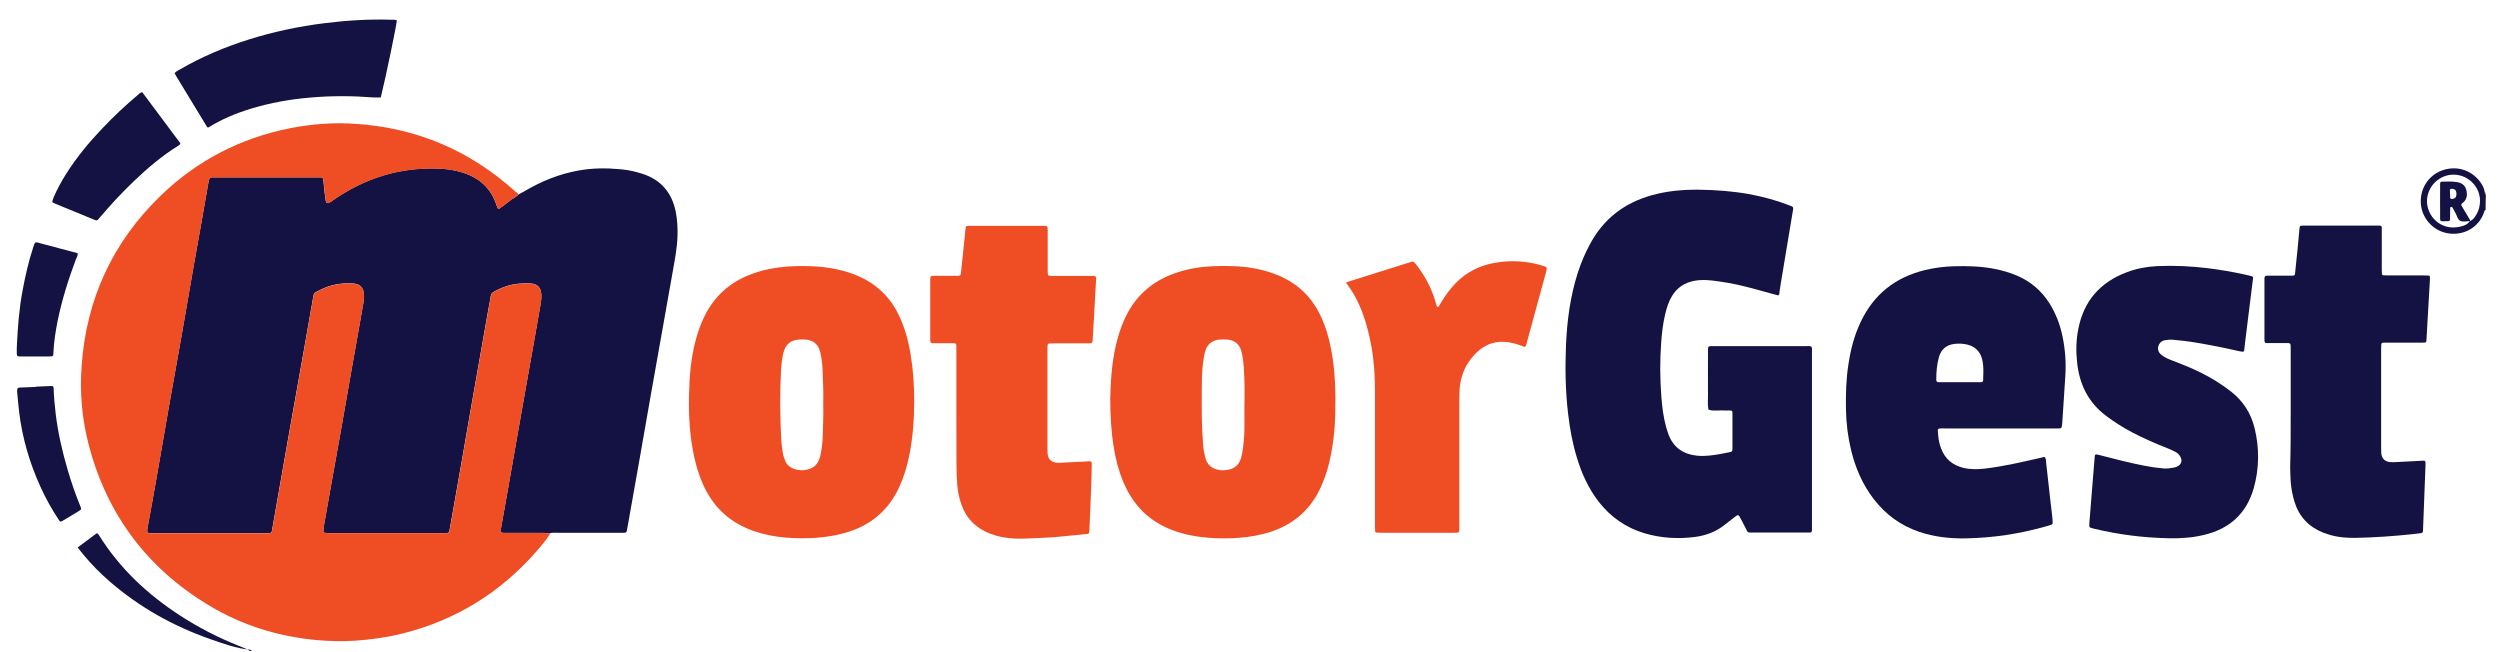
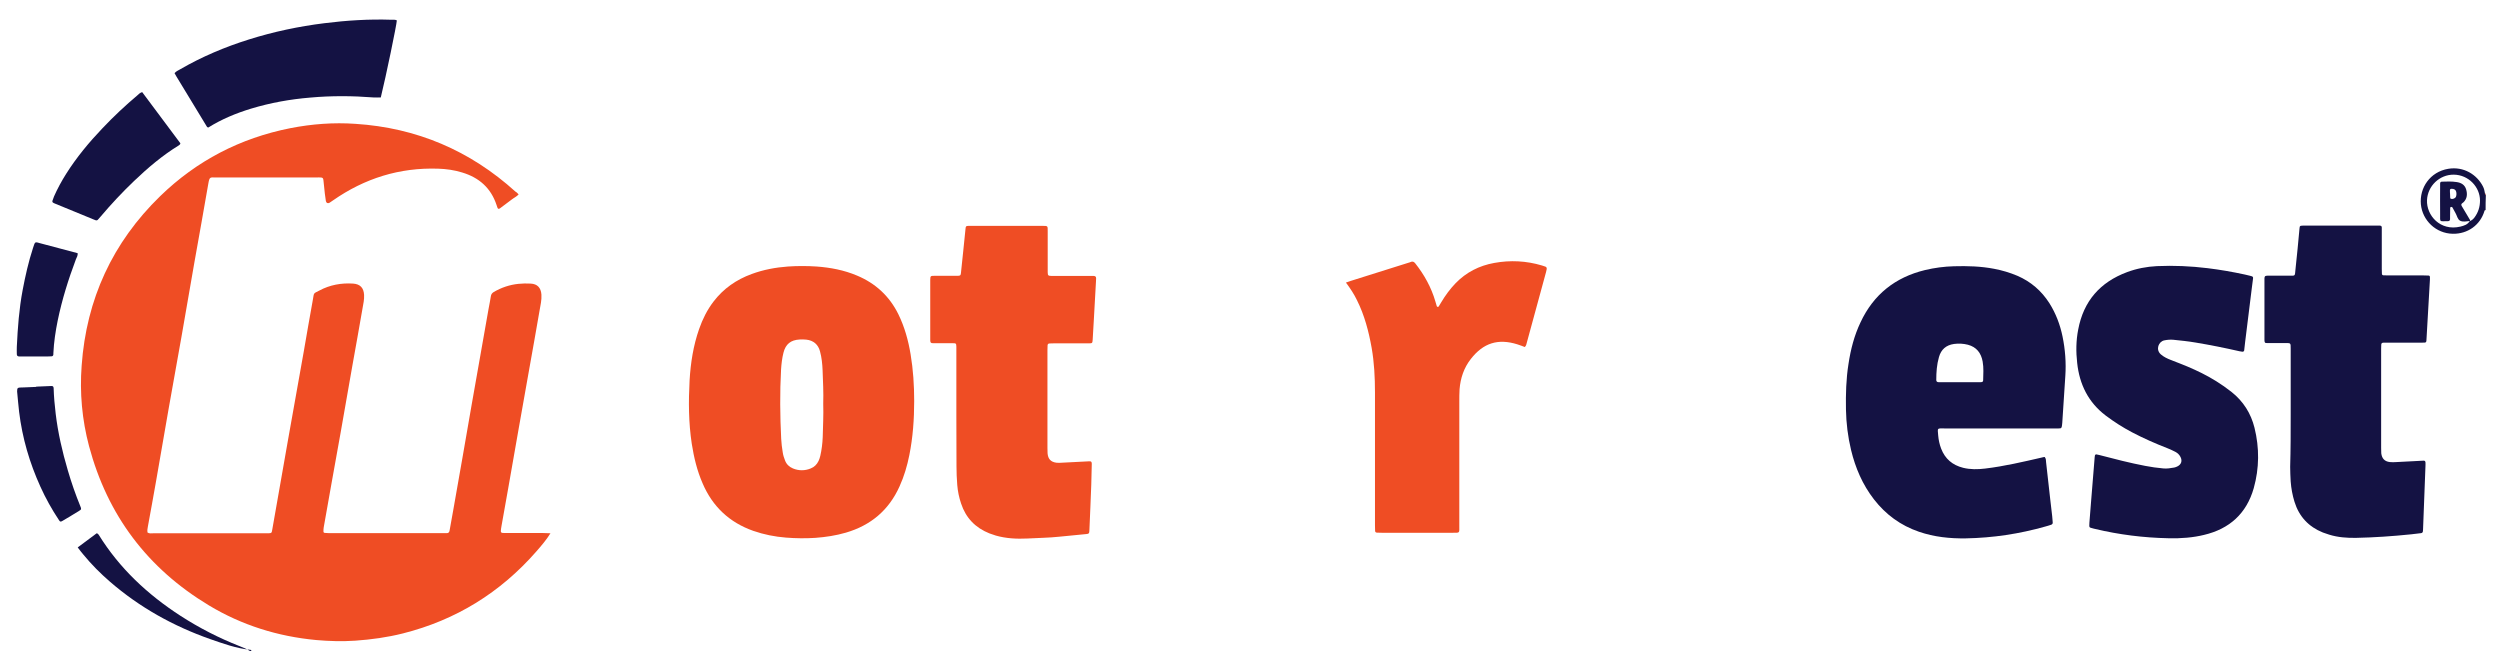
<svg xmlns="http://www.w3.org/2000/svg" id="Livello_1" x="0px" y="0px" viewBox="0 0 1962.4 512" style="enable-background:new 0 0 1962.4 512;" xml:space="preserve">
  <style type="text/css">	.st0{fill:#141243;}	.st1{fill:#EF4D24;}</style>
  <g>
    <path class="st0" d="M1951.1,164.9c-0.5,0-0.8,0.2-0.9,0.7c-3.3,11.1-13.2,18.1-24.8,17.9c-13.3-0.2-23.9-10.5-25.1-23.1  c-1.2-13,7.2-25.5,21.5-27.9c12.1-2,22.4,4.5,27.2,13.8c0.9,1.7,1.3,3.6,1.6,5.5c0.2,0.5,0.4,1,0.7,1.5  C1951.1,157.2,1951.1,161,1951.1,164.9z M1938.6,173.6c1.5-0.5,2.7-1.5,3.7-2.8c3-4,4.4-8.4,4.4-13.4c0-10.5-8.9-20.2-20.6-20.3  c-11.2-0.1-20.5,8.9-21,20c-0.5,12,10.4,24.5,26.1,20.8c2.9-0.7,5.9-1.6,7.5-4.5L1938.6,173.6z" />
-     <path class="st1" d="M1951.1,153.4c-0.2-0.5-0.4-1-0.7-1.5c0.2-0.4,0.4-0.9,0.7-1.3C1951.1,151.5,1951.1,152.4,1951.1,153.4z" />
-     <path class="st0" d="M407.1,152.6c1.5-0.8,3.1-1.6,4.6-2.5c13.3-7.9,27.4-13.6,42.7-16.3c10.6-1.9,21.3-2,32-1  c4.6,0.4,9.2,1.1,13.7,2.4c1.4,0.4,2.8,0.8,4.1,1.2c14.6,4.7,23.1,14.7,26.2,29.6c1.3,6.5,1.6,13,1.4,19.5  c-0.3,9.3-2.1,18.4-3.7,27.5c-2.7,15.4-5.4,30.8-8.2,46.2c-3.1,17.4-6.2,34.9-9.3,52.3c-3,17.1-6,34.3-9,51.4  c-2.7,15.4-5.4,30.8-8.2,46.2c-0.4,2.4-0.9,4.7-1.3,7.1c-0.2,1.8-0.8,2-2.6,2c-4.2,0-8.3,0-12.5,0c-13.3,0-26.5,0-39.8,0  c-1.7,0-3.5-0.2-5.2,0.3c-1.9-0.1-3.8-0.2-5.7-0.2c-10.1,0-20.2,0-30.2,0c-3.1,0-3.3-0.3-2.9-3.3c0.1-0.8,0.3-1.6,0.4-2.4  c1.7-9.7,3.5-19.5,5.2-29.2c2.7-15.4,5.4-30.8,8.1-46.2c2.7-15.2,5.4-30.5,8.1-45.7c2.8-15.9,5.7-31.7,8.4-47.6  c0.7-4.2,1.8-8.4,1.5-12.8c-0.3-5.3-3-8.3-8.4-8.6c-3.2-0.2-6.4-0.1-9.6,0.2c-6.9,0.7-13.4,3-19.4,6.4c-1.4,0.8-2.1,1.8-2.3,3.4  c-0.5,3.3-1.2,6.6-1.8,9.9c-2.1,12.1-4.3,24.2-6.4,36.3c-2.3,13-4.6,26.1-6.9,39.1c-2.4,13.8-4.8,27.7-7.2,41.5  c-2.4,13.8-4.9,27.7-7.3,41.5c-0.9,5.2-1.9,10.4-2.8,15.6c-0.2,1.3-0.8,2-2.2,2c-1.3,0-2.6,0-3.8,0c-17.9,0-35.8,0-53.7,0  c-11.5,0-23,0-34.6,0c-1.3,0-2.6,0-3.8-0.2c-0.4,0-0.9-0.4-0.9-1c0.1-1.1,0-2.2,0.2-3.3c2-11.5,4-23,6.1-34.4  c2.4-13.4,4.8-26.7,7.2-40.1c3-17.3,6-34.6,9.1-51.9c2.7-15.2,5.5-30.5,8.1-45.7c0.6-3.4,1.4-6.9,1.2-10.4  c-0.3-5.6-3.1-8.6-8.6-8.9c-9.3-0.6-18.2,1-26.4,5.4c-5,2.6-4.1,1.5-5.2,7.2c-2.5,13.7-4.7,27.4-7.2,41c-4,22.6-8.1,45.3-12.1,67.9  c-4.2,23.9-8.4,47.8-12.6,71.7c-0.4,2.5-0.6,2.7-3,2.8c-1,0-1.9,0-2.9,0c-12.8,0-25.6,0-38.4,0c-16.3,0-32.6,0-48.9,0  c-1.6,0-3.2,0.4-4.7-0.6c-0.4-1.6,0-3.2,0.3-4.8c2.1-11.6,4.2-23.2,6.3-34.9c3.4-19.2,6.7-38.4,10-57.6  c3.3-18.9,6.8-37.7,10.1-56.6c3.4-19.2,6.7-38.4,10-57.6c3.7-20.7,7.5-41.5,11-62.2c1-5.8,1.5-5,6-5c26.4,0,52.8,0,79.2,0  c1,0,1.9,0,2.9,0c1.8,0.1,2.1,0.4,2.3,2.3c0.4,3.5,0.7,7,1.1,10.5c0.2,1.9,0.5,3.8,0.8,5.7c0.2,1.5,1.4,2.1,2.8,1.4  c1-0.5,1.9-1.2,2.8-1.9c24.8-17.3,52.1-26,82.5-24.9c6.4,0.2,12.7,1.1,18.9,3c13.3,4,22.6,12.2,27,25.6c0.2,0.6,0.4,1.2,0.6,1.8  c0.5,1.2,1.1,1.5,2.1,0.7c3.1-2.3,6.2-4.5,9.2-6.9C403.5,155.2,405.6,154.3,407.1,152.6z" />
+     <path class="st1" d="M1951.1,153.4c-0.2-0.5-0.4-1-0.7-1.5C1951.1,151.5,1951.1,152.4,1951.1,153.4z" />
    <path class="st1" d="M407.1,152.6c-1.5,1.7-3.6,2.6-5.4,4c-3.1,2.3-6.1,4.6-9.2,6.9c-1.1,0.8-1.7,0.5-2.1-0.7  c-0.2-0.6-0.4-1.2-0.6-1.8c-4.4-13.4-13.7-21.6-27-25.6c-6.1-1.9-12.5-2.8-18.9-3c-30.3-1-57.7,7.6-82.5,24.9  c-0.9,0.6-1.8,1.3-2.8,1.9c-1.4,0.7-2.5,0.1-2.8-1.4c-0.3-1.9-0.6-3.8-0.8-5.7c-0.4-3.5-0.7-7-1.1-10.5c-0.2-1.9-0.6-2.2-2.3-2.3  c-1-0.1-1.9,0-2.9,0c-26.4,0-52.8,0-79.2,0c-4.6,0-5-0.8-6,5c-3.5,20.8-7.4,41.5-11,62.2c-3.4,19.2-6.7,38.4-10,57.6  c-3.3,18.9-6.8,37.7-10.1,56.6c-3.4,19.2-6.7,38.4-10,57.6c-2,11.6-4.2,23.3-6.3,34.9c-0.3,1.6-0.6,3.1-0.3,4.8  c1.5,1,3.1,0.6,4.7,0.6c16.3,0,32.6,0,48.9,0c12.8,0,25.6,0,38.4,0c1,0,1.9,0,2.9,0c2.4-0.1,2.6-0.2,3-2.8  c4.2-23.9,8.4-47.8,12.6-71.7c4-22.6,8.1-45.3,12.1-67.9c2.4-13.7,4.7-27.4,7.2-41c1-5.7,0.2-4.6,5.2-7.2c8.2-4.4,17.2-6,26.4-5.4  c5.6,0.4,8.3,3.4,8.6,8.9c0.2,3.6-0.6,7-1.2,10.4c-2.6,15.3-5.4,30.5-8.1,45.7c-3,17.3-6,34.6-9.1,51.9  c-2.4,13.4-4.8,26.7-7.2,40.1c-2,11.5-4.1,22.9-6.1,34.4c-0.2,1.1-0.2,2.2-0.2,3.3c0,0.6,0.5,0.9,0.9,1c1.3,0.1,2.5,0.2,3.8,0.2  c11.5,0,23,0,34.6,0c17.9,0,35.8,0,53.7,0c1.3,0,2.6,0,3.8,0c1.3,0,2-0.7,2.2-2c0.9-5.2,1.9-10.4,2.8-15.6  c2.5-13.8,4.9-27.7,7.3-41.5c2.4-13.8,4.8-27.7,7.2-41.5c2.3-13,4.6-26.1,6.9-39.1c2.1-12.1,4.3-24.2,6.4-36.3  c0.6-3.3,1.3-6.6,1.8-9.9c0.2-1.6,1-2.6,2.3-3.4c6-3.5,12.5-5.7,19.4-6.4c3.2-0.3,6.4-0.4,9.6-0.2c5.3,0.3,8,3.3,8.4,8.6  c0.3,4.4-0.8,8.6-1.5,12.8c-2.7,15.9-5.6,31.8-8.4,47.6c-2.7,15.2-5.4,30.5-8.1,45.7c-2.7,15.4-5.4,30.8-8.1,46.2  c-1.7,9.7-3.4,19.5-5.2,29.2c-0.1,0.8-0.3,1.6-0.4,2.4c-0.4,3-0.2,3.3,2.9,3.3c10.1,0,20.2,0,30.2,0c1.9,0,3.8,0.2,5.7,0.2  c-3.2,5.2-7.2,9.8-11.2,14.4c-28.2,32.2-63,53.7-104.6,64.2c-12.3,3.1-24.7,4.8-37.4,5.7c-10.3,0.7-20.5,0.4-30.7-0.5  c-30-2.8-58.3-11.6-84.2-27.2c-48.2-29-79.6-70.7-94.1-125c-5.5-20.7-7.4-41.9-5.8-63.2c3.7-52.1,24.2-96.6,61.6-133  c28.7-27.9,62.9-45.6,102.2-53.4c16.9-3.3,33.9-4.6,51.1-3.4c48,3.1,89.9,20.9,125.6,53.2C405.6,150.9,406.3,151.8,407.1,152.6z" />
-     <path class="st0" d="M1395.8,231.9c-5.9-1.6-11.9-3.3-17.9-4.9c-9.4-2.6-18.9-4.8-28.6-6.1c-6.3-0.9-12.7-1.7-19.1-0.5  c-7.7,1.4-13.6,5.2-17.7,11.9c-2.7,4.4-4.2,9.3-5.4,14.3c-1.7,7.2-2.6,14.5-3.1,21.8c-1.1,14.4-1,28.7,0.1,43.1  c0.6,8,1.6,15.9,3.7,23.6c0.6,2,1.2,4,1.9,5.9c3.9,10.4,11.7,15.6,22.5,16.7c6.3,0.6,12.4-0.3,18.6-1.4c2.4-0.4,4.7-1,7.1-1.4  c1.9-0.3,2-1,2-2.6c0-9.3,0-18.5,0-27.8c0-2.1-0.3-2.3-2.6-2.3c-1.1,0-2.2,0.1-3.4,0c-4.3-0.3-8.6,0.7-12.8-0.6  c-0.9-4.3-0.3-8.6-0.4-12.8c-0.1-10.4,0-20.8,0-31.2c0-1.1,0-2.2,0-3.4c0.1-2.2,0.3-2.4,2.6-2.5c0.8,0,1.6,0,2.4,0  c23.8,0,47.7,0,71.5,0c1.6,0,3.2-0.3,4.7,0.4c0.7,1.4,0.4,2.9,0.4,4.3c0,45.7,0,91.4,0,137.1c0,1,0,1.9,0,2.9  c0,1.2-0.7,1.6-1.8,1.6c-1.1,0-2.2,0-3.4,0c-13.4,0-26.9,0-40.3,0c-1.1,0-2.2,0-3.4,0c-1.1,0-1.8-0.5-2.2-1.5  c-0.4-0.9-0.8-1.7-1.3-2.6c-1.1-2.1-2.2-4.3-3.3-6.4c-2-3.9-2.1-3.9-5.4-1.3c-2.4,1.9-4.8,3.7-7.2,5.6c-6.9,5.6-15,8.6-23.7,9.7  c-13.3,1.7-26.5,0.9-39.4-2.9c-14.7-4.4-26.7-12.8-36.1-24.9c-7.9-10.3-13.2-21.9-16.9-34.1c-3.5-11.3-5.6-22.9-7-34.7  c-2.1-17.7-2.4-35.4-1.7-53.1c0.8-19.7,3.3-39.1,9.4-58c2.5-7.8,5.7-15.2,9.6-22.4c10.6-19.7,26.8-32.1,48.2-38.1  c12.1-3.4,24.5-4.5,37-4.4c13.1,0.2,26.2,1.1,39.1,3.4c10.9,2,21.5,4.8,31.8,8.8c0.6,0.2,1.2,0.6,1.8,0.7c1.4,0.4,1.6,1.4,1.4,2.6  c-0.7,4.4-1.5,8.8-2.2,13.2c-2.4,14.6-4.9,29.3-7.3,43.9c-0.4,2.5-0.8,5-1.2,7.6C1396.9,230.2,1396.8,231.2,1395.8,231.9z" />
-     <path class="st1" d="M871.5,313.1c0.3-13.1,1.1-28.1,4.6-42.8c1.6-6.7,3.7-13.2,6.5-19.5c8.3-18.6,22.4-30.8,41.7-37  c8.9-2.9,18-4.4,27.3-4.8c6.7-0.3,13.4-0.3,20.1,0.1c10.6,0.7,20.9,2.7,30.8,6.7c15.2,6.1,26.5,16.5,33.7,31.2  c4.3,8.8,7,18.2,8.8,27.8c3.2,16.7,3.5,33.7,3.1,50.6c-0.3,13.1-1.9,26.1-5,38.9c-1.5,6.2-3.7,12.2-6.3,18.1  c-7.8,17.1-20.6,28.6-38.3,34.7c-8.5,2.9-17.3,4.4-26.3,5.1c-8,0.6-16,0.5-24-0.1c-9.6-0.8-19-2.6-28-6  c-18.2-6.9-30.8-19.6-38.3-37.5c-3.7-8.7-6.1-17.8-7.6-27.2C872.3,339.6,871.5,325.9,871.5,313.1z M976.8,316.8c0,0,0.1,0,0.1,0  c0-3.4,0-6.7,0-10.1c0-7.7-0.2-15.3-1-22.9c-0.3-2.9-0.8-5.7-1.6-8.5c-1.5-5.2-5.1-8-10.3-8.7c-2.4-0.3-4.8-0.3-7.2,0  c-5.4,0.7-9.1,3.5-10.7,8.9c-0.4,1.4-0.8,2.8-1,4.2c-1.2,6.9-1.7,13.9-1.7,21c-0.1,9.4-0.2,18.8,0,28.2c0.1,6.7,0.5,13.4,1,20.1  c0.2,3.3,0.8,6.6,1.6,9.9c1.3,5.2,4.6,9.4,12.3,10.2c0.9,0.1,1.9,0.1,2.9,0c8.2-0.4,11.8-4.8,13.2-10.3c0.2-0.9,0.4-1.9,0.6-2.8  c1.1-6.3,1.7-12.6,1.8-19C976.9,330.2,976.8,323.5,976.8,316.8z" />
    <path class="st1" d="M717.6,314.8c0,14.2-1,28.4-3.8,42.4c-1.7,8.5-4.1,16.7-7.7,24.6c-8.4,18.7-22.6,30.6-42.1,36.3  c-7.9,2.3-15.9,3.5-24,4.1c-7.7,0.5-15.3,0.4-23-0.2c-8.8-0.7-17.4-2.4-25.7-5.3c-18.7-6.6-31.9-19-39.7-37.1  c-4.4-10-6.9-20.5-8.6-31.3c-2.5-16.5-2.6-33.1-1.7-49.7c0.8-13.7,2.9-27.3,7.5-40.4c2.7-7.7,6.3-15,11.3-21.5  c7.8-10.2,17.9-17.2,29.9-21.6c9.2-3.4,18.8-5.2,28.5-5.9c7.5-0.5,15-0.5,22.5,0c10.9,0.8,21.5,2.8,31.7,7.1  c14.6,6.1,25.5,16.2,32.5,30.4c4.9,10,7.8,20.6,9.6,31.5C716.8,290.2,717.6,302.4,717.6,314.8z M646.2,316.9  c0.3-8.8-0.2-17.6-0.5-26.3c-0.2-4.9-0.7-9.9-2-14.7c-1.4-5.5-5.2-8.7-10.8-9.3c-1.7-0.2-3.5-0.2-5.3-0.1  c-6.9,0.4-10.9,3.6-12.6,10.3c-1.1,4.3-1.6,8.8-1.9,13.2c-1,18.2-0.8,36.4,0.1,54.5c0.2,3.5,0.6,7,1.2,10.5c0.3,2.2,1,4.4,1.8,6.4  c1.1,3,3.3,5.1,6.2,6.3c4.6,1.9,9.4,1.9,14,0c2.8-1.1,4.8-3.1,6.1-5.8c0.6-1.3,1.1-2.7,1.4-4.1c1.1-4.8,1.7-9.7,1.9-14.7  C646,334.4,646.5,325.7,646.2,316.9z" />
    <path class="st0" d="M1605,358.7c1.1,1.3,1,2.8,1.1,4.2c1.1,9.5,2.2,19,3.2,28.6c0.5,4.6,1.1,9.2,1.6,13.8c0.2,1.6,0.3,3.2,0.4,4.8  c0.1,0.9-0.4,1.5-1.2,1.8c-1.5,0.5-3,1-4.6,1.4c-20.4,5.8-41.2,8.9-62.4,9.3c-12.5,0.2-24.9-1.1-36.8-5.2  c-14.3-4.9-26-13.4-35.3-25.4c-9-11.6-14.6-24.7-18-38.8c-2.5-10.4-3.8-21-4-31.8c-0.2-12,0.1-24,2-35.8  c1.7-11.3,4.5-22.2,9.4-32.5c10.2-21.9,27.2-35.4,50.6-41.1c7.5-1.8,15.1-2.8,22.8-3c10.6-0.3,21.1,0,31.5,2  c6.3,1.2,12.4,3,18.3,5.5c10.6,4.6,18.9,11.8,25.1,21.5c5.1,8.1,8.4,16.9,10.3,26.1c2.1,10.2,2.9,20.6,2.2,31  c-0.8,12.3-1.6,24.6-2.4,36.8c0,0.6-0.1,1.3-0.2,1.9c-0.3,2.2-0.5,2.5-2.6,2.5c-1.3,0-2.6,0-3.8,0c-28.6,0-57.3,0-85.9,0  c-5.9,0-5.4-0.6-4.9,5.5c0.3,3.5,1,6.9,2.3,10.3c3.1,8.1,8.9,13,17.3,15.1c5.7,1.4,11.4,1.3,17.2,0.6c15.1-1.8,29.9-5.3,44.7-8.7  C1603.5,358.9,1604.3,358.8,1605,358.7z M1538,300C1538,300,1538,300,1538,300c5.6,0,11.2,0,16.7,0c1,0,2-0.2,2-1.4  c0.1-4.9,0.5-9.9-0.4-14.8c-1.2-6.7-4.8-11.4-11.6-13.2c-3.6-0.9-7.2-1.1-10.9-0.6c-6.2,0.9-10.1,4.3-11.8,10.3  c-1.7,5.9-2.1,11.9-2.1,18c0,1.1,0.6,1.7,1.8,1.7C1527.1,300,1532.5,300,1538,300z" />
    <path class="st0" d="M1702,422.5c-19.4-0.4-38.6-2.8-57.4-7.3c-0.3-0.1-0.6-0.1-0.9-0.2c-3.7-1.2-3.9-0.1-3.6-4.7  c0.4-5.9,0.9-11.8,1.4-17.7c0.9-10.7,1.8-21.3,2.6-32c0.1-1,0.1-1.9,0.3-2.9c0.1-0.7,0.6-1.1,1.3-1c0.8,0.1,1.6,0.3,2.3,0.5  c11.9,3.1,23.8,6.2,35.9,8.5c4.7,0.9,9.5,1.6,14.2,2c2.9,0.3,5.7-0.2,8.6-0.7c0.8-0.1,1.5-0.5,2.3-0.8c3.2-1.5,4.2-4.4,2.6-7.5  c-0.9-1.8-2.3-3.1-4-4c-2-1-4-2-6.1-2.8c-9.5-3.7-18.9-7.8-28-12.6c-7.2-3.8-14.1-8.2-20.6-13.1c-13.7-10.4-20.6-24.5-22.4-41.3  c-1-8.8-0.9-17.5,0.8-26.2c4.2-22.4,17.2-37.2,38.4-45.1c7.5-2.8,15.4-4.3,23.4-4.7c13.3-0.6,26.5,0,39.7,1.6  c9.8,1.2,19.6,2.9,29.3,5c1.4,0.3,2.8,0.6,4.2,1c2.4,0.6,2.5,0.8,2.1,3.3c-0.3,2.1-0.5,4.1-0.8,6.2c-1.8,14.3-3.6,28.5-5.3,42.8  c-0.3,2.1-0.4,4.1-0.7,6.2c-0.1,0.7-0.6,1.1-1.4,1.1c-0.8-0.1-1.6-0.2-2.4-0.4c-11.4-2.6-22.8-4.9-34.3-6.8  c-5.8-1-11.7-1.6-17.6-2.2c-2.4-0.2-4.7,0-7.1,0.5c-4.3,0.9-7,7.1-2.6,11c2.3,2,5.1,3.3,7.9,4.4c4.3,1.7,8.7,3.3,12.9,5.1  c7.8,3.3,15.4,7,22.6,11.5c4.2,2.6,8.3,5.5,12.1,8.5c9.2,7.3,15.2,16.8,18,28.1c3.9,15.8,3.8,31.7-0.6,47.4  c-5.7,20-19.1,32-39.1,36.7C1721.9,421.9,1712.2,422.8,1702,422.5z" />
    <path class="st1" d="M750.7,325.7c0-16.6,0-33.2,0-49.8c0-1.3,0-2.6,0-3.8c-0.1-2.5-0.2-2.7-2.8-2.7c-5.1,0-10.2,0-15.4,0  c-1.9,0-2.2-0.4-2.3-2.3c0-1.1,0-2.2,0-3.4c0-13.9,0-27.8,0-41.7c0-0.8,0-1.6,0-2.4c0.1-3,0.2-3.1,3.4-3.1c5,0,9.9,0,14.9,0  c1.1,0,2.2,0,3.4,0c1.9-0.1,2.2-0.3,2.4-2.2c0.6-5.7,1.2-11.4,1.8-17.2c0.6-5.9,1.2-11.8,1.8-17.6c0.2-2,0.4-2.1,2.3-2.2  c0.6,0,1.3,0,1.9,0c18.7,0,37.4,0,56.1,0c4.4,0,4.2-0.1,4.2,4.2c0,9.6,0,19.2,0,28.8c0,1.1,0,2.2,0,3.4c0.1,2.6,0.3,2.8,3.1,2.9  c1,0,1.9,0,2.9,0c8.8,0,17.6,0,26.4,0c1.3,0,2.6,0,3.8,0c1.2,0.1,1.8,0.6,1.8,1.8c0,0.8-0.1,1.6-0.1,2.4  c-0.5,9.6-1.1,19.1-1.6,28.7c-0.3,5.7-0.6,11.5-1,17.2c-0.2,2.6-0.3,2.8-2.8,2.8c-9.1,0-18.2,0-27.3,0c-1.3,0-2.6,0-3.8,0.1  c-0.9,0-1.5,0.6-1.5,1.5c-0.1,1.3-0.1,2.6-0.1,3.8c0,25.6,0,51.1,0,76.7c0,1.4,0,2.9,0.1,4.3c0.4,4.4,2.5,6.7,6.9,7.3  c1.4,0.2,2.9,0.1,4.3,0c7.2-0.4,14.4-0.8,21.5-1.1c1.5-0.1,2,0.4,2,2c-0.1,5.4-0.3,10.9-0.4,16.3c-0.2,5.9-0.5,11.8-0.7,17.7  c-0.3,6.2-0.5,12.4-0.8,18.7c-0.1,1.9-0.4,2.2-2.3,2.4c-7.2,0.7-14.3,1.4-21.5,2.1c-8.3,0.9-16.6,0.9-24.9,1.4  c-8.3,0.4-16.6,0-24.7-2.3c-1.7-0.5-3.4-1.1-5-1.7c-11.1-4.4-18.6-12.2-22.3-23.5c-1.6-4.7-2.6-9.6-3-14.5  c-0.4-4.9-0.6-9.9-0.6-14.8C750.7,352.3,750.7,339,750.7,325.7z" />
    <path class="st0" d="M1798.1,325.5c0-17.3,0-34.5,0-51.8c0-4.7,0.1-4.4-4.5-4.4c-4.6,0-9.3,0-13.9,0c-1.9,0-2.1-0.3-2.2-2.3  c0-0.6,0-1.3,0-1.9c0-14.9,0-29.7,0-44.6c0-0.6,0-1.3,0-1.9c0.1-1.8,0.4-2.1,2.3-2.2c5.4,0,10.9,0,16.3,0c6.2,0,5.1,0.7,5.8-5.4  c1.2-10.5,2.1-21,3.1-31.5c0.2-2.2,0.3-2.3,2.7-2.4c1,0,1.9,0,2.9,0c17.9,0,35.8,0,53.7,0c1.3,0,2.6,0,3.8,0c0.9,0,1.5,0.5,1.5,1.4  c0,1.3,0,2.6,0,3.8c0,9.6,0,19.2,0,28.8c0,1.3,0,2.6,0.1,3.8c0,0.7,0.5,1.2,1.2,1.2c1.3,0.1,2.6,0.1,3.8,0.1c9.3,0,18.6,0,27.8,0  c1.3,0,2.6,0,3.8,0.1c0.7,0,1.1,0.5,1.1,1.2c0,0.6,0,1.3,0,1.9c-0.9,15.6-1.8,31.3-2.7,46.9c0,0.5-0.1,1-0.1,1.4  c-0.1,0.7-0.5,1.2-1.2,1.2c-1.1,0.1-2.2,0.1-3.4,0.1c-8.5,0-17,0-25.4,0c-1.3,0-2.6,0-3.8,0c-0.9,0-1.5,0.4-1.6,1.4  c0,1.1-0.1,2.2-0.1,3.4c0,25.9,0,51.8,0,77.7c0,1.4,0,2.9,0.1,4.3c0.5,4.1,2.6,6.4,6.7,6.9c1.7,0.2,3.5,0.1,5.3,0  c7-0.3,14.1-0.7,21.1-1.1c1-0.1,1.5,0.4,1.6,1.3c0.1,1,0,1.9,0,2.9c-0.6,16.6-1.3,33.2-1.9,49.8c0,0.5,0,1-0.1,1.4  c-0.1,0.9-0.6,1.4-1.5,1.5c-2.5,0.3-5.1,0.6-7.6,0.9c-14.5,1.5-29,2.5-43.5,2.8c-7.1,0.1-14.1-0.4-20.9-2.5c-1.7-0.5-3.3-1.1-5-1.7  c-11.2-4.5-18.7-12.5-22.3-24.1c-1.6-5.2-2.6-10.5-3-16c-0.2-3.8-0.4-7.7-0.4-11.5C1798.1,353,1798.1,339.2,1798.1,325.5z" />
    <path class="st1" d="M1056.5,221.8c1.7-0.6,2.9-1,4.1-1.4c14.9-4.7,29.8-9.4,44.8-14.1c0.6-0.2,1.3-0.3,1.8-0.6  c1.5-0.7,2.6-0.4,3.7,1c7.1,9,12.6,18.9,15.8,29.9c0.4,1.2,0.7,2.4,1.1,3.7c0.2,0.7,1.1,0.8,1.5,0.3c0.7-1.1,1.4-2.2,2-3.3  c3.2-5.4,6.9-10.4,11.2-14.9c8.4-8.7,18.7-13.9,30.4-16c12.6-2.3,25.1-1.7,37.5,2c0.9,0.3,1.8,0.6,2.7,0.9c0.8,0.3,1.1,1,1,1.9  c-0.2,0.8-0.3,1.6-0.5,2.3c-5,18.5-10.1,37-15.1,55.4c-0.3,1.2-0.5,2.5-1.6,3.5c-1.9-0.7-3.8-1.5-5.8-2.1  c-15.3-4.8-26.8-1-36.5,11.4c-5.5,7-8.2,15.1-8.9,23.9c-0.2,3.2-0.2,6.4-0.2,9.6c0,32.4,0,64.9,0,97.3c0,6.2,0.7,5.7-5.6,5.7  c-18.4,0-36.8,0-55.2,0c-1.3,0-2.6,0-3.8-0.1c-0.9,0-1.5-0.5-1.5-1.4c-0.1-1.4-0.1-2.9-0.1-4.3c0-34.8,0-69.7,0-104.5  c0-11.7-0.6-23.3-2.6-34.8c-2.3-12.9-5.6-25.6-11.5-37.4C1062.9,230.9,1060,226.5,1056.5,221.8z" />
    <path class="st0" d="M298.9,76.5c-2.1,0-3.8,0.1-5.6,0c-16.6-1.3-33.2-1.4-49.8,0.1c-15.8,1.3-31.3,4.1-46.5,8.7  c-11.8,3.6-23.1,8.3-33.5,14.8c-0.3-0.1-0.5-0.2-0.6-0.2c-0.1-0.1-0.3-0.2-0.4-0.3c-8-13.2-16.1-26.5-24.1-39.7  c-0.5-0.8-0.9-1.7-1.4-2.5c1.3-1.5,2.9-2.1,4.4-3c17.1-9.9,35.1-17.5,53.9-23.4c19.4-6.1,39.2-10.3,59.4-12.8  c17.5-2.2,35-3.3,52.6-2.7c1.4,0,2.9-0.2,4.2,0.5C311.3,19.7,302.9,60.3,298.9,76.5z" />
    <path class="st0" d="M111.6,72.3c10.1,13.5,20.1,26.9,30,40.2c-0.2,0.9-0.7,1.3-1.2,1.6c-12.9,7.9-24.3,17.6-35.2,28  c-9.2,8.8-18,18.2-26.2,27.9c-0.7,0.9-1.4,1.7-2.2,2.5c-0.5,0.5-1.1,0.6-1.7,0.4c-0.6-0.2-1.2-0.4-1.8-0.7  c-9.9-4.1-19.8-8.1-29.7-12.2c-0.7-0.3-1.5-0.6-2.1-1c-0.3-0.2-0.5-0.9-0.4-1.2c0.4-1.2,0.8-2.4,1.3-3.6c2.7-6.1,5.9-12,9.5-17.7  c8.2-13,18-24.8,28.6-35.9c8.7-9.2,17.9-17.8,27.5-25.9C108.9,73.9,109.7,72.9,111.6,72.3z" />
    <path class="st0" d="M61,198.8c0.1,1.9-0.8,3.3-1.4,4.7c-5.9,15.7-10.9,31.6-14.3,48.1c-1.7,8.4-3,16.9-3.4,25.6c0,0.3,0,0.6,0,1  c-0.1,0.9-0.5,1.5-1.5,1.5c-1,0-1.9,0.1-2.9,0.1c-6.7,0-13.4,0-20.1,0c-0.8,0-1.6,0-2.4,0c-1.1,0-1.8-0.6-1.8-1.8  c0-1.9-0.1-3.8,0-5.7c0.7-15,1.8-29.9,4.6-44.7c2.1-11.1,4.6-22.2,8.1-32.9c0.3-0.9,0.6-1.8,0.9-2.7c0.7-1.8,1-2,2.8-1.6  c0.5,0.1,0.9,0.3,1.4,0.4c8.9,2.4,17.9,4.7,26.8,7.1C59,198.1,60.1,198.5,61,198.8z" />
    <path class="st0" d="M28.3,303.5c4-0.2,8-0.4,12-0.5c1.3,0,1.7,0.4,1.8,1.7c0.2,6.7,0.8,13.4,1.6,20c1.8,15.1,5.2,29.8,9.5,44.4  c2.8,9.6,6.1,19.1,9.9,28.4c0.9,2.1,0.8,2.4-1,3.5c-4.3,2.7-8.7,5.3-13.1,7.9c-1.4,0.8-1.8,0.8-2.7-0.6  c-5.6-8.4-10.5-17.2-14.6-26.3c-8.5-18.7-14.2-38.2-16.7-58.7c-0.6-5.1-1-10.2-1.5-15.2c-0.1-0.6-0.1-1.3,0-1.9  c0-1.4,0.5-1.9,2.1-2c1.1-0.1,2.2-0.1,3.3-0.1c3.2-0.1,6.4-0.3,9.6-0.4C28.3,303.6,28.3,303.5,28.3,303.5z" />
    <path class="st0" d="M61,429.7c5.3-4,10.1-7.6,14.9-11.1c0.8,0.2,1.3,0.7,1.6,1.2c16.3,26.3,38.4,46.9,64.2,63.6  c14.7,9.5,30.1,17.4,46.4,23.8c2.8,1.1,5.6,2.2,8.1,3.8c0.2,0.1,0.6,0,0.9-0.1c0.5-0.2,0.2-0.8-0.5-0.8  c-11.1-1.1-21.4-4.9-31.8-8.5c-28.9-10.2-55.3-24.9-78.5-45c-7.5-6.5-14.5-13.5-20.8-21.2C64,433.7,62.7,431.9,61,429.7z" />
    <path class="st0" d="M1938.7,173.5c-2.5,0.2-5.3,0.9-7.5-0.2c-2.1-1-2.5-3.9-3.7-6c-0.8-1.4-1.5-2.8-2.3-4.2  c-0.2-0.5-0.6-0.7-1.1-0.7c-0.6,0-0.8,0.5-0.8,1c0,2.2,0,4.5-0.1,6.7c0,0.6,0,1.3,0,1.9c0,0.9-0.5,1.5-1.4,1.6  c-7.4,0-6.3,1.2-6.4-5.6c-0.1-7.2,0-14.4,0-21.5c0-0.8,0-1.6,0-2.4c0-0.9,0.4-1.5,1.4-1.5c3.8-0.1,7.7-0.3,11.5,0.3  c3.6,0.5,6.4,2.1,7.5,5.7c1.1,3.7,0.9,7.3-2.1,10.2c-0.2,0.2-0.5,0.4-0.8,0.6c-1,0.7-1.1,1.4-0.5,2.4c2,3.3,3.9,6.6,5.9,9.9  c0.4,0.6,1,1.3,0.3,2.1C1938.6,173.6,1938.7,173.5,1938.7,173.5z M1923.2,152.3C1923.3,152.3,1923.3,152.3,1923.2,152.3  c0.1,0.9,0,1.9,0.1,2.8c0,0.4,0.2,0.9,0.7,1c1.5,0.4,3.5-0.5,3.9-1.9c0.4-1.2,0.4-2.5,0.1-3.7c-0.3-1.5-1.7-2.4-3.7-2.3  c-1.7,0.1-1.1,1.6-1.2,2.6C1923.2,151.3,1923.2,151.8,1923.2,152.3z" />
  </g>
</svg>